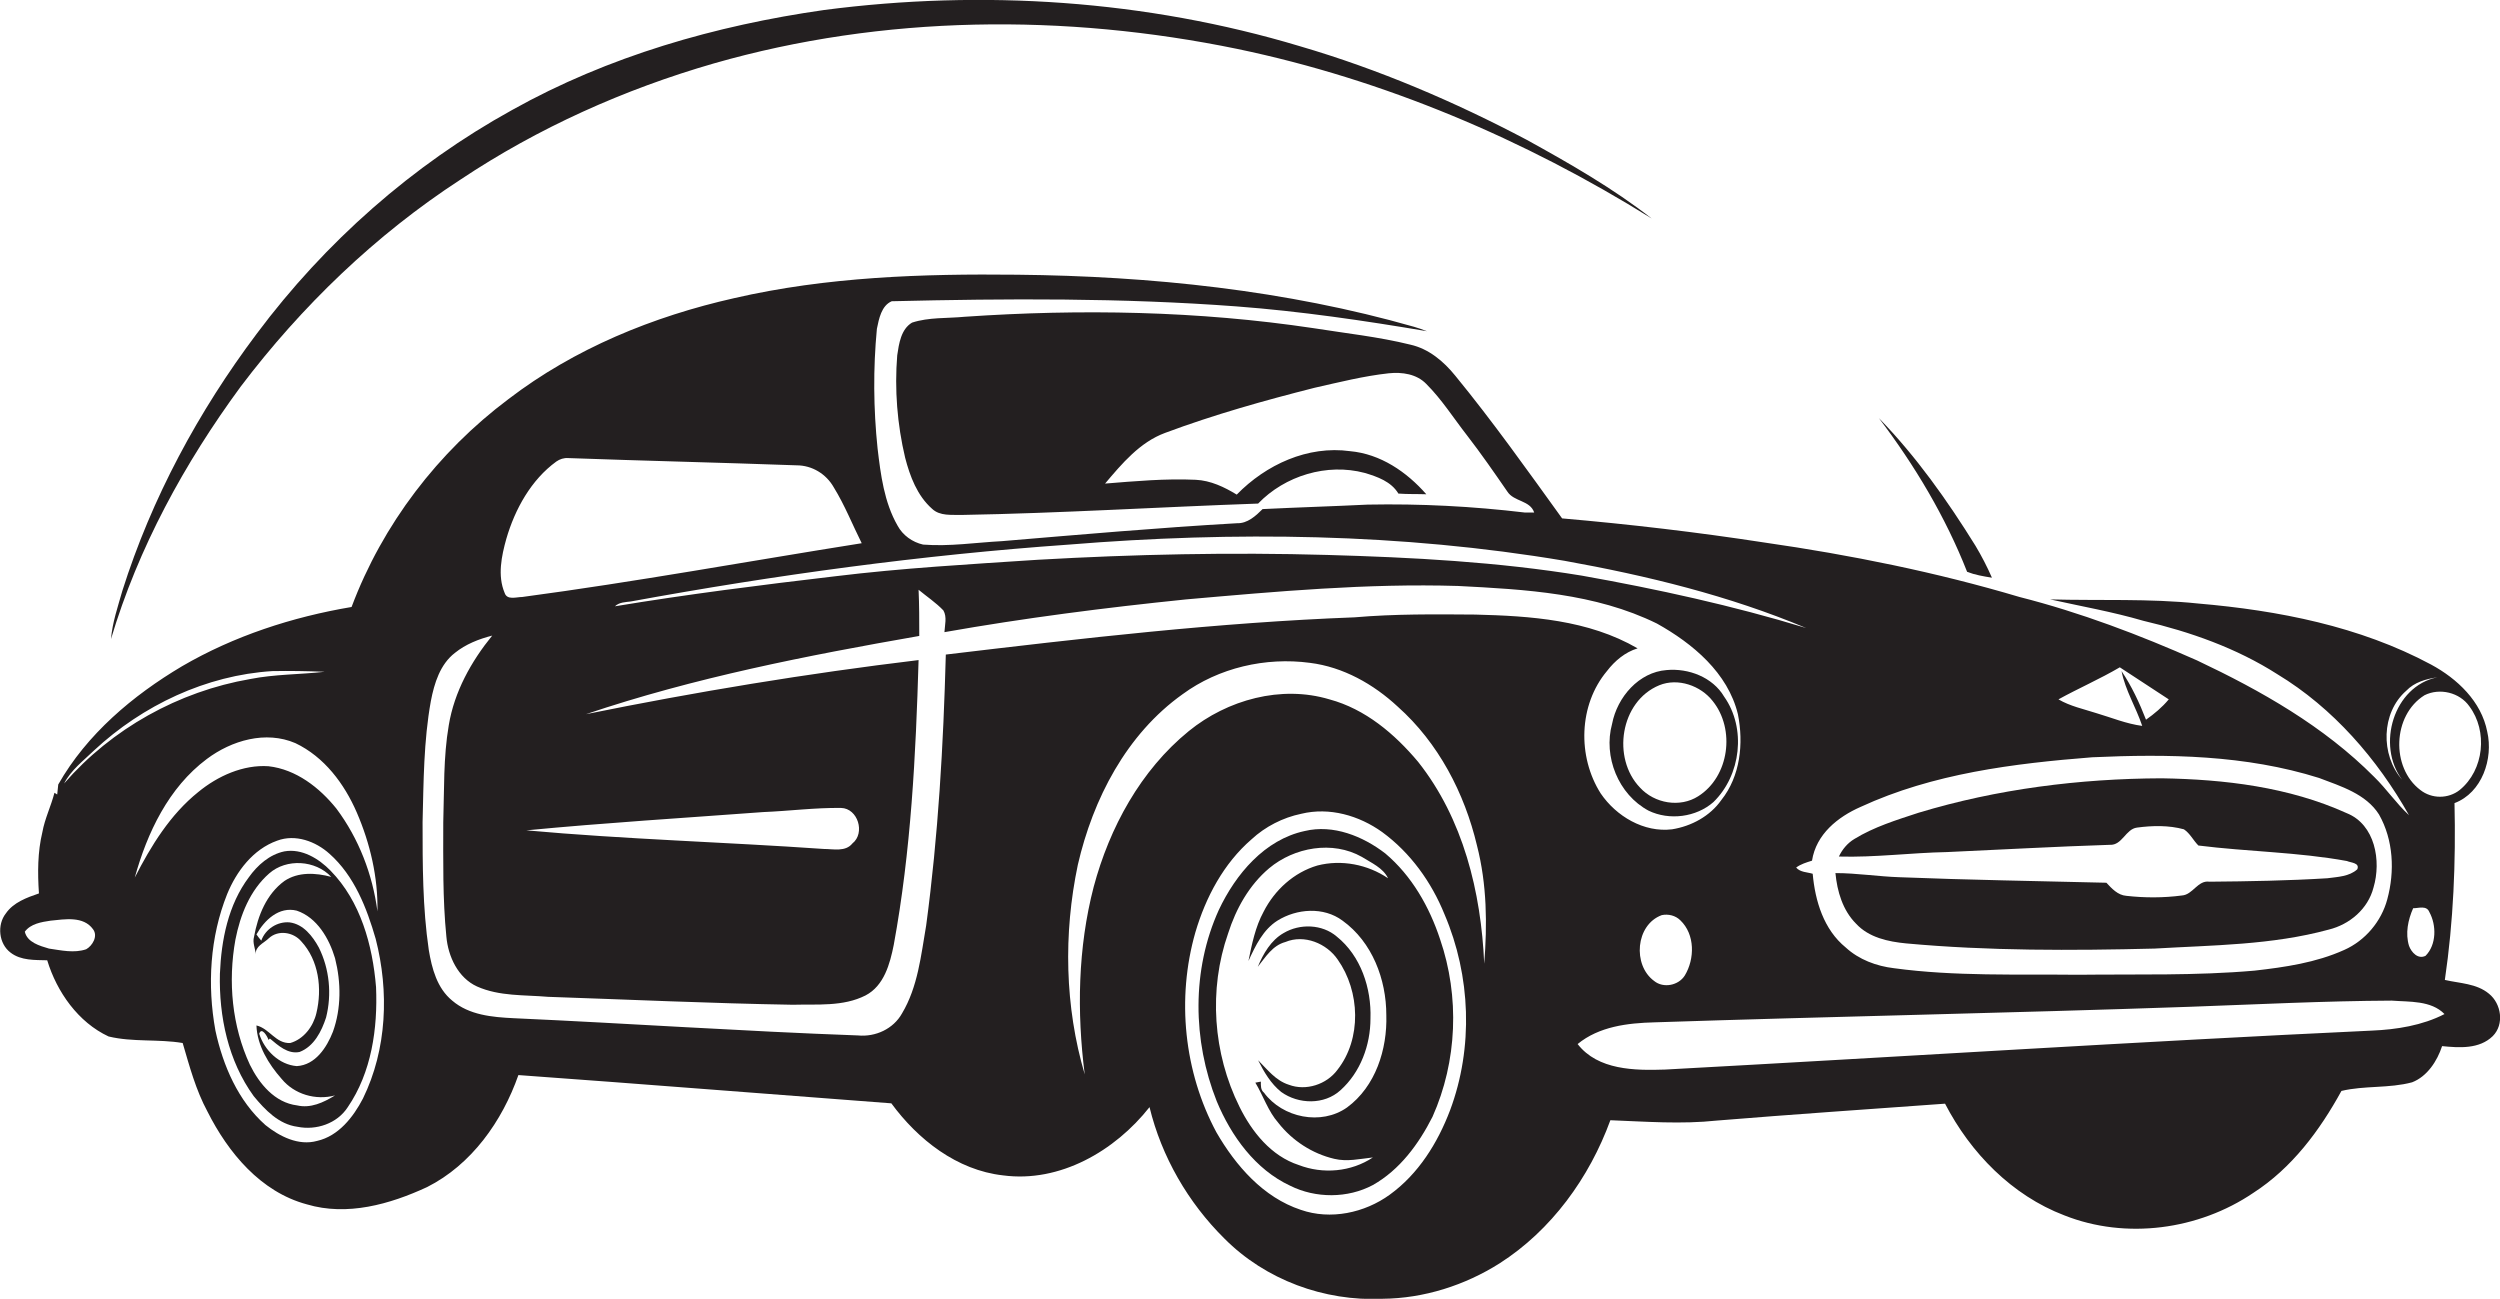
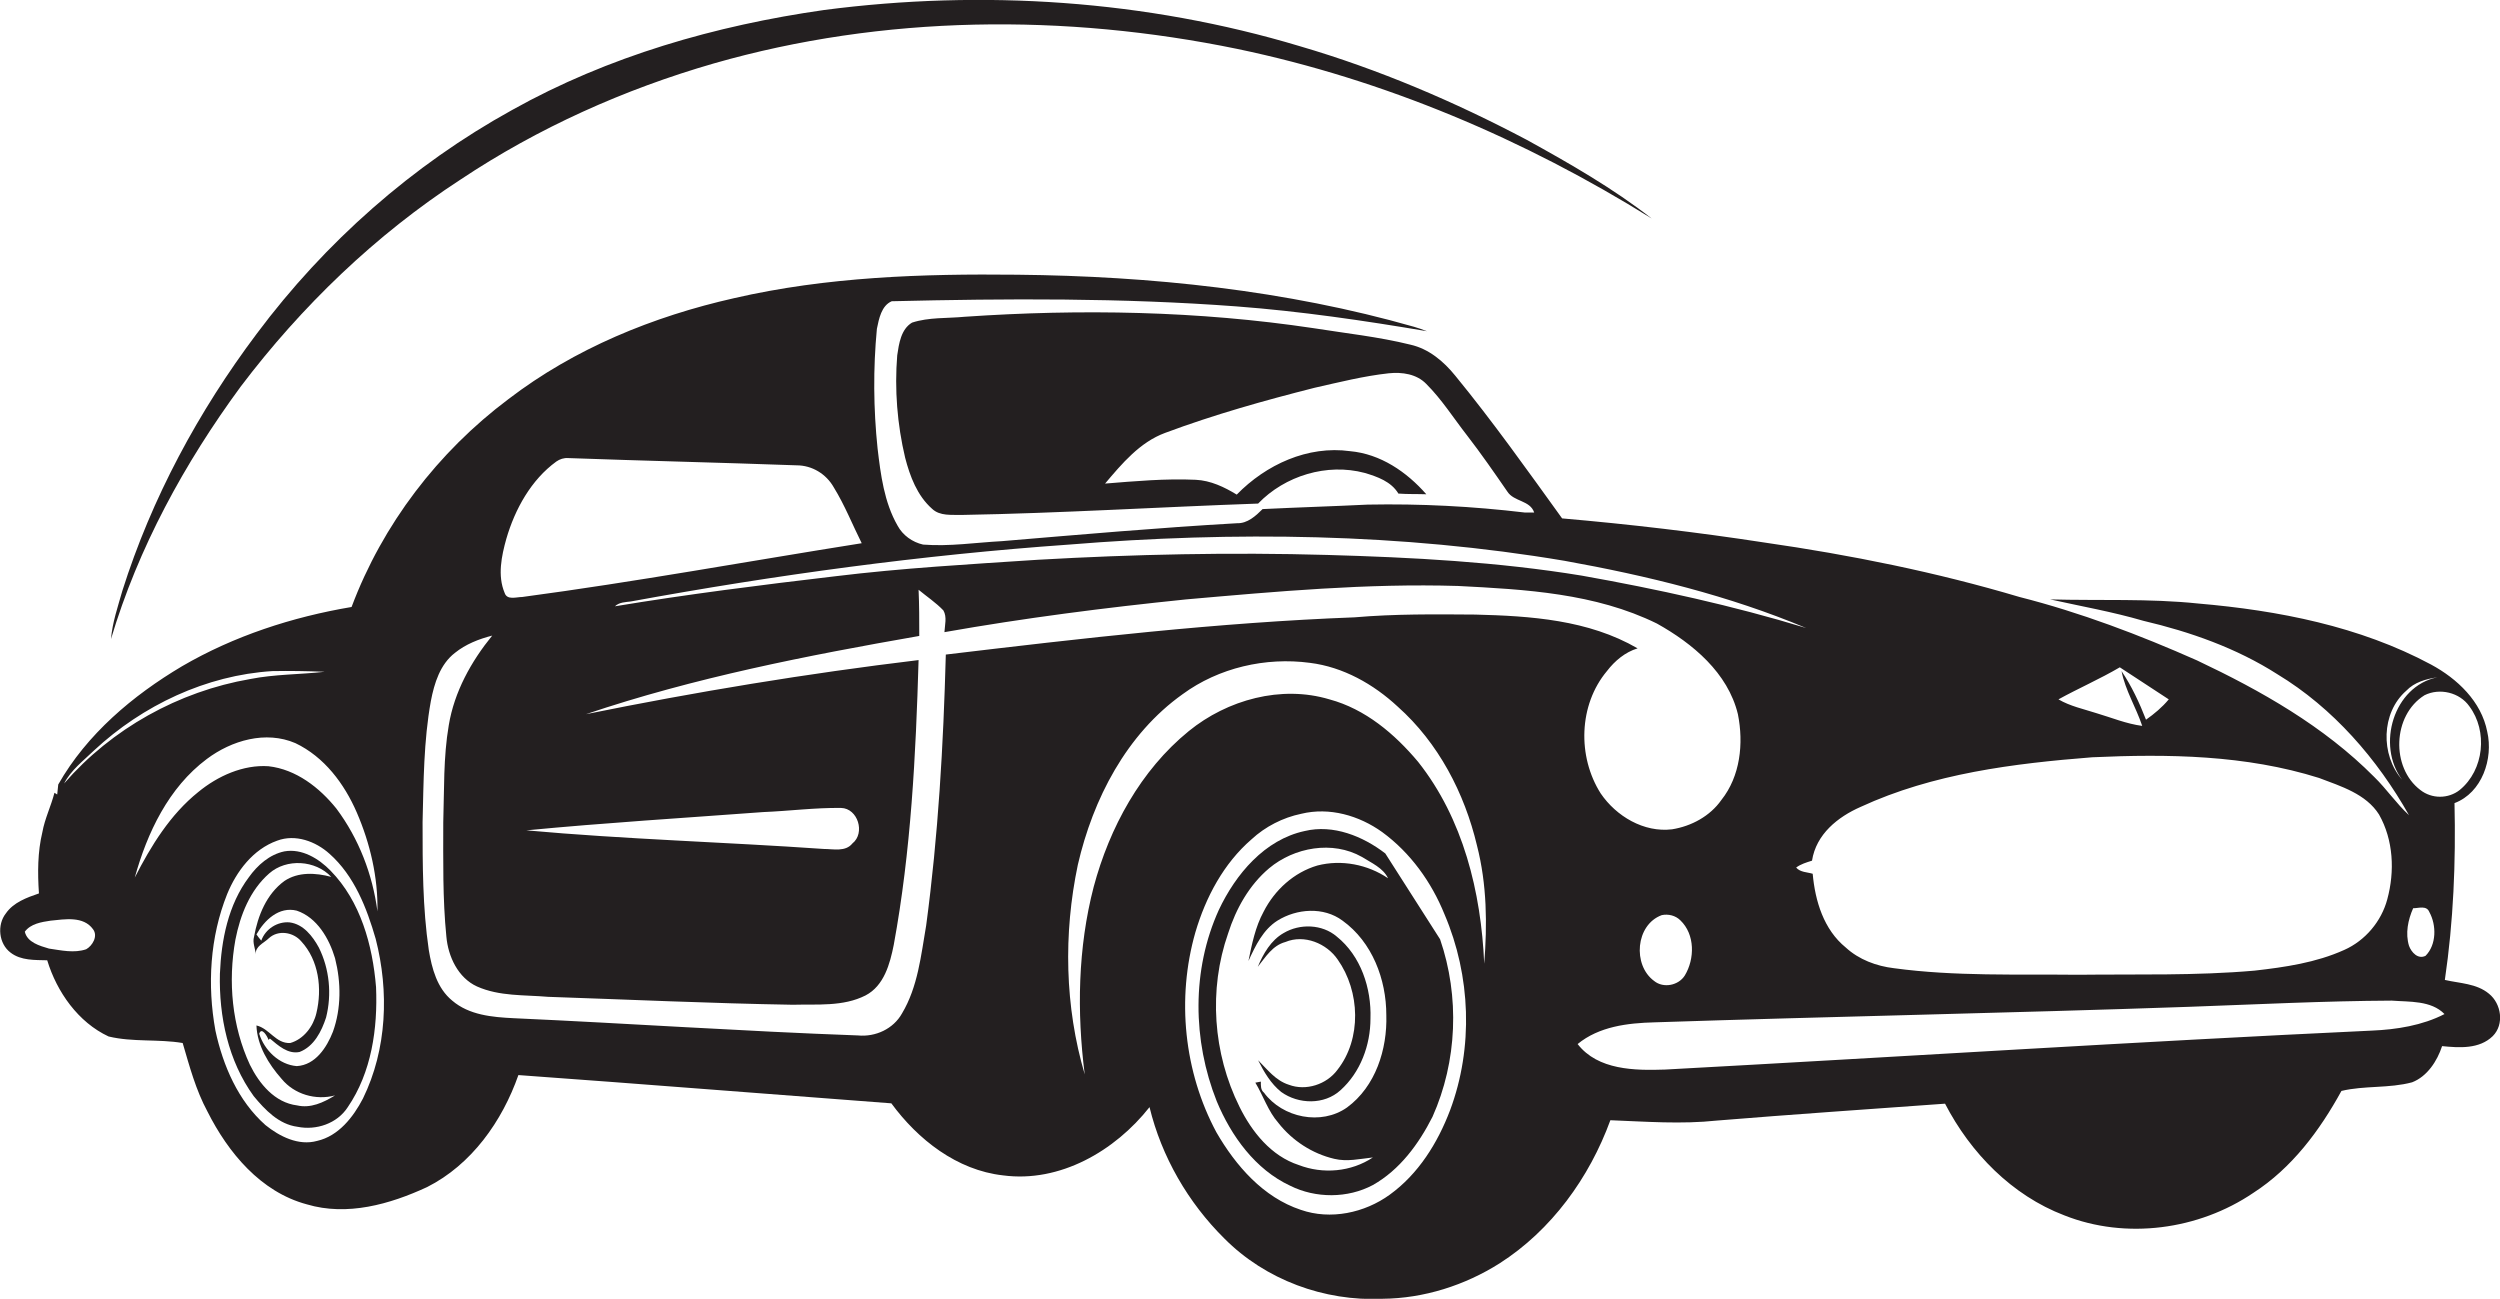
<svg xmlns="http://www.w3.org/2000/svg" version="1.1" id="Layer_1" x="0px" y="0px" viewBox="0 0 725.3 376.8" style="enable-background:new 0 0 725.3 376.8;" xml:space="preserve">
  <style type="text/css">
	.st0{fill:#231F20;}
</style>
  <g>
    <path class="st0" d="M133.6,52.1c22.5-15,47.5-26.2,73.5-33.7C256.3,4.3,309,3.9,359,14.2c42.6,8.9,83.3,26.2,120.2,49.2   c-11.3-8.8-23.7-15.9-36.2-22.8c-21-11.1-43-20.5-65.9-27.2c-44.6-13.4-92-16.5-138-10.5c-31.5,4.5-62.6,13.4-90.5,29   c-29,16-54.3,38.4-74.1,64.9c-16.9,22.5-30.5,47.7-39,74.6c-1.3,4.6-2.9,9.2-3.3,14c7.9-26.5,21.3-51,37.6-73.2   C87.5,88.8,109,68.1,133.6,52.1z" />
    <path class="st0" d="M722.1,288.3c-3.6-3-8.5-3-12.8-4c2.5-17,3.2-34.2,2.8-51.3c8-3,11.3-12.9,9.5-20.7   c-1.7-8.8-8.7-15.4-16.3-19.5c-20.7-11.1-44.3-15.7-67.5-17.7c-14.3-1.5-28.7-0.8-43-1.2c9,2,18.1,3.6,27,6.2   c13.6,3.2,27,7.9,38.9,15.5c16.2,9.8,29,24.6,38.2,40.9c-3.7-3.4-6.5-7.6-10.1-11.1c-14.6-14.7-32.8-25-51.4-33.8   c-16.7-7.4-33.8-13.9-51.5-18.4c-24.2-7.2-49-12.2-74-15.8c-19.5-3-39.1-5.3-58.7-7c-10.1-14-20.1-28.1-31-41.4   c-3.4-4.2-7.7-7.8-13-9c-9.3-2.3-18.8-3.3-28.2-4.8c-33.4-5-67.4-5.6-101.1-3.3c-5.1,0.5-10.4,0.1-15.3,1.7   c-3.2,1.9-3.8,6.1-4.3,9.5c-0.8,9.9,0,20,2.3,29.7c1.4,5.4,3.5,11,7.8,14.8c2.3,2.2,5.7,1.7,8.6,1.8c28.7-0.5,57.4-2.3,86-3.3   c7.8-8.1,20-11.8,30.9-8.9c3.7,1.1,7.7,2.5,9.8,6c2.7,0.2,5.4,0.1,8.1,0.2c-5.7-6.5-13.3-11.7-22.1-12.5   c-12.3-1.7-24.4,3.9-32.9,12.6c-3.6-2.2-7.6-4.1-11.9-4.3c-8.8-0.4-17.6,0.4-26.3,1.1c4.9-5.8,10.1-12,17.4-14.7   c14.2-5.3,28.8-9.4,43.4-13.1c7.1-1.6,14.2-3.4,21.5-4.2c3.9-0.4,8.1,0.2,10.9,3.1c4.5,4.5,7.9,9.9,11.8,14.9   c4.1,5.3,7.9,10.8,11.7,16.3c1.9,3,6.6,2.5,7.8,6.1c-0.7,0-2,0-2.7,0c-15.1-1.8-30.3-2.6-45.6-2.3c-10.2,0.5-20.3,0.8-30.5,1.3   c-2,2-4.4,4.2-7.4,4.1c-22.8,1.3-45.5,3.3-68.2,5.2c-7.6,0.4-15.2,1.6-22.9,1c-3.1-0.7-5.9-2.7-7.4-5.5c-3.9-6.8-4.9-14.8-5.8-22.4   c-1.2-11.5-1.3-23.2-0.2-34.7c0.6-2.9,1.3-6.7,4.3-8c33.4-0.8,66.8-1,100.1,1.5c18.5,1.4,36.9,4.1,55.2,7.2   c-1.2-0.5-2.5-0.9-3.8-1.3C373.1,84.2,334,80.1,295.1,79.7c-27.5-0.3-55.2,0.6-82.1,6.8c-23.5,5.3-46.3,14.6-65.5,29.3   c-20.4,15.3-36.5,36.3-45.5,60.3c-17.2,2.9-34.1,8.4-49.2,17.2c-14.3,8.5-27.6,19.7-35.9,34.3c-0.1,0.7-0.2,2.2-0.3,2.9l-0.8-0.5   c-1,3.9-2.8,7.5-3.5,11.4c-1.4,5.8-1.4,11.8-1,17.8c-3.5,1.2-7.4,2.6-9.6,5.8c-2.6,3.3-2.1,8.8,1.4,11.4c3,2.3,7,2.1,10.6,2.2   c2.8,9.2,9,18,17.8,22.1c7,1.7,14.4,0.7,21.5,1.9c2,6.8,3.8,13.6,7.2,19.9c6,11.9,15.4,23.3,28.8,26.9c11.7,3.5,24.1,0,34.9-5   c12.9-6.5,21.8-19.1,26.5-32.5c36.1,2.6,72.2,5.5,108.2,8.2c7.7,10.5,19,19.4,32.4,20.9c16.5,2.2,32.5-7.1,42.5-19.8   c3.5,14.4,11.2,27.7,21.7,38.1c11.9,12,29,18.3,45.9,17.5c12-0.1,23.9-3.9,34-10.3c15-9.6,26-24.8,32.1-41.5   c10.3,0.4,20.6,1.2,30.9,0.1c22-1.8,44.1-3.3,66.2-4.9c7.4,14.3,19.4,26.6,34.6,32.4c17.9,7.1,39,4.2,54.8-6.5   c11.2-7.2,19.3-18.1,25.6-29.6c6.7-1.6,13.8-0.7,20.5-2.5c4.4-1.7,7.3-6.2,8.7-10.5c5,0.5,10.8,0.9,14.7-2.9   C726.6,297.2,725.7,291.2,722.1,288.3z M698.1,200.4c2.4-2.5,5.7-3.4,9-3.9c-12.7,2.6-17.7,19.7-10.2,29.7   C690.6,219,690.8,206.8,698.1,200.4z M703.4,201.7c4.4-2.2,10.2-0.8,13,3.2c5.4,7.2,4.3,18.5-2.8,24.3c-3.3,2.6-8.1,2.6-11.4,0   C693.6,222.7,694.1,207.5,703.4,201.7z M700.1,263.5c1.6,0,3.9-0.9,4.7,1.1c2.1,3.8,2.1,9.5-1.1,12.7c-2.2,1.1-4.1-1-4.8-2.9   C697.8,270.8,698.6,266.9,700.1,263.5z M615,193.6c4.7,3.1,9.5,6.2,14.2,9.3c-1.9,2.3-4.2,4.2-6.6,5.9c-1.9-4.9-4.2-9.8-7.1-14.1   c1.1,5.6,4.2,10.5,6,15.9c-4.6-0.6-8.9-2.4-13.3-3.7c-3.7-1.2-7.6-2-11-4C603,199.7,609.2,197,615,193.6z M539.8,234.1   c21-9.7,44.4-12.6,67.2-14.4c22-1,44.5-0.7,65.8,6c6.3,2.4,13.6,4.6,17.4,10.6c4.2,7.4,4.6,16.5,2.4,24.6   c-1.7,6.4-6.4,12-12.5,14.7c-8.2,3.7-17.2,5-26,6c-17,1.5-34.1,1-51.1,1.2c-17.8-0.2-35.8,0.5-53.5-1.9c-5.1-0.6-10.2-2.5-14-6   c-6.4-5.2-8.9-13.5-9.6-21.4c-1.6-0.5-3.6-0.4-4.8-1.8c1.3-1,3-1.5,4.6-2C526.9,242,533.2,237,539.8,234.1z M310.1,158   c47.9-3.9,96.3-3.3,143.8,4.7c23.9,4.3,47.7,10.1,70.1,19.5c-21.3-6.5-43.2-11.3-65.1-15.2c-24.4-4-49.2-5.3-73.8-6   c-28-0.8-56-0.2-84,1.4c-19.7,1.3-39.3,2.4-58.9,4.8c-21.3,2.5-42.7,5.2-63.8,8.7c1.3-1.2,3-1.2,4.6-1.4   C225,166.8,267.5,161,310.1,158z M146.9,156.3c2.5-8.6,7.2-17.1,14.5-22.4c1-0.7,2.2-1.1,3.5-1c22.1,0.8,44.1,1.3,66.2,2.1   c4.5,0,8.6,2.5,10.8,6.4c3.2,5.2,5.4,10.8,8.1,16.2c-32.8,5.2-65.5,11.2-98.5,15.6c-1.7,0-4.4,1-5.1-1.2   C144.3,167,145.5,161.3,146.9,156.3z M25,275.4c-3.5,1.2-7.3,0.3-10.8-0.2c-2.7-0.8-6.3-1.8-7-4.9c1.7-2.3,4.8-2.8,7.5-3.2   c4.1-0.4,9.5-1.4,12.3,2.5C28.5,271.6,26.8,274.4,25,275.4z M18.6,227.3c2-3.9,5.6-6.6,8.7-9.6c14.1-13.1,32.5-21.8,51.7-23   c5.1-0.1,10.1,0,15.2,0.2c-7.2,0.8-14.5,0.7-21.6,2.1C51.8,200.6,32.4,211.4,18.6,227.3z M57.5,229.8c-8.1,6.5-13.7,15.6-18.4,24.8   c3.6-13,9.8-26.1,20.9-34.4c7.2-5.4,17.1-8.3,25.7-4.6c8.4,4,14.2,11.8,17.8,20.1c3.9,9,6.2,18.9,6,28.7   c-1.4-10.7-5.4-21.1-11.9-29.8c-4.9-6.1-11.7-11.4-19.7-12.3C70.6,221.8,63.2,225.1,57.5,229.8z M105.3,318.7   c-2.8,5.4-7.1,10.9-13.3,12.3c-5.4,1.5-10.9-1.3-15-4.6c-7.9-7-12.3-17.2-14.5-27.4c-2.4-13.2-1.6-27.1,3.4-39.6   c2.7-6.6,7.5-13,14.5-15.5c5.3-2,11.2,0.2,15.2,3.8c7.2,6.4,10.8,15.7,13.4,24.7C112.9,287.6,112.3,304.4,105.3,318.7z    M420.7,322.1c-3.6,9.5-9.2,18.5-17.5,24.5c-7.3,5.3-17.2,7.4-25.8,4.4c-10.9-3.6-18.9-12.8-24.5-22.5c-9.4-17.5-11.6-38.8-6.1-58   c3-10.2,8.2-20,16.3-27c4-3.7,9.1-6.3,14.4-7.4c8.2-2,16.8,0.5,23.5,5.3c8.2,6,14.3,14.5,18.1,23.9   C426.7,283.1,427.5,303.9,420.7,322.1z M430.6,279.6c-0.9-20.8-6.1-42.1-19.2-58.6c-6.8-8.1-15.3-15.3-25.7-18.1   c-14-4.2-29.6,0.1-40.8,9.2c-14,11.4-23,28-27.6,45.2c-4.6,17.7-4.9,36.3-2.6,54.4c-5.8-19.7-6.2-40.8-2-60.8   c4.4-19.1,14.1-37.9,30.4-49.5c10.5-7.7,24.1-10.8,36.9-9.1c9.7,1.2,18.5,6.2,25.5,12.7c11.8,10.5,19.4,25.1,23,40.3   C431.4,256.6,431.5,268.2,430.6,279.6z M428,178.3c-11.7-0.1-23.4-0.2-35,0.8c-39.7,1.5-79.2,6.1-118.6,10.8   c-0.7,26.3-2.2,52.5-5.7,78.6c-1.5,8.7-2.4,17.8-7,25.5c-2.5,4.5-7.7,6.9-12.8,6.4c-33.3-1.2-66.6-3.5-99.9-5   c-6.2-0.3-12.9-0.9-17.8-5.1c-4.4-3.6-5.9-9.3-6.8-14.7c-1.8-12.3-1.8-24.7-1.8-37.1c0.3-11.7,0.3-23.5,2.4-35.1   c1-5.2,2.7-10.7,7-14c3.1-2.5,6.9-4,10.8-5c-6.1,7.5-11,16.3-12.6,26c-1.6,9.3-1.3,18.8-1.6,28.2c0,11-0.2,22.1,0.9,33.1   c0.5,5.8,3.4,12,8.9,14.5c6.5,2.9,13.7,2.4,20.6,3c23.6,0.8,47.3,1.9,71,2.3c7.1-0.2,14.6,0.6,21.1-2.7c5.4-2.8,7.1-9.2,8.2-14.7   c5-27.2,6.4-55,7.2-82.6c-32.4,3.9-64.5,9.2-96.5,15.7c31.4-10.6,64.1-17,96.7-22.7c0-4.5,0-8.9-0.2-13.4c2.4,2,5,3.7,7.2,6   c1.1,1.9,0.4,4.3,0.3,6.3c23.2-4.1,46.6-7.1,70.1-9.5c26.2-2.3,52.6-4.7,78.9-3.9c19.5,1,39.8,2.1,57.7,10.9   c10.4,5.8,20.6,14.3,23.5,26.3c1.7,8.5,0.7,18-4.8,24.9c-3.3,4.7-8.7,7.6-14.3,8.5c-8.2,1-16.2-3.8-20.7-10.4   c-6.8-10.7-6.4-25.7,1.8-35.5c2.3-3,5.3-5.5,8.9-6.6C460.8,179.8,444,178.7,428,178.3z M152.7,240.9c22.9-2.2,45.8-3.6,68.7-5.3   c7.5-0.3,15.1-1.3,22.6-1.2c4.9,0.1,7.1,7.3,3.3,10.3c-2,2.5-5.5,1.6-8.3,1.6C210.3,244.3,181.4,243.5,152.7,240.9z M488.8,283   c-1.8,2.9-6.2,3.8-8.9,1.6c-6.3-4.6-5.4-16.3,2.2-19.1c1.9-0.4,4,0.1,5.4,1.5C491.8,271.1,491.7,278.2,488.8,283z M688.1,299   c-68.4,3.2-136.7,7.6-205,11.3c-8.8,0.3-19.5,0.2-25.4-7.4c6.2-5.1,14.5-6.1,22.3-6.3c51.7-1.7,103.3-2.7,155-4.5   c19.6-0.7,39.3-1.7,58.9-1.8c5.1,0.4,11.4-0.1,15.3,3.9C702.8,297.5,695.3,298.7,688.1,299z" />
-     <path class="st0" d="M577.9,167.6c-1.4-3.2-3-6.3-4.8-9.3c-8.2-13.2-17.2-25.9-28-37c10.4,13.7,19.3,28.6,25.6,44.6   C573,166.8,575.4,167.2,577.9,167.6z" />
-     <path class="st0" d="M467.7,210c-2.6,9.5,1.8,20.5,10.6,25.2c6,2.9,13.8,1.9,18.8-2.5c8-7.8,9.6-21.4,3.1-30.6   c-3.3-5.6-10.3-8.3-16.7-7.7C475.5,195,469.2,202.2,467.7,210z M481.4,198.8c5.4-2.2,12,0.1,15.5,4.6c6.6,8.2,4.8,21.9-4.2,27.6   c-5.3,3.4-12.7,2.1-16.9-2.5C467.6,220,470,203.5,481.4,198.8z" />
-     <path class="st0" d="M675.2,254.8c-11.4,0.7-22.8,0.9-34.2,1c-3.4-0.5-4.8,3.8-8,4c-5.3,0.7-10.8,0.7-16.1,0.1   c-2.5-0.2-4.2-2.1-5.8-3.8c-20-0.5-40-0.8-60-1.6c-6.2-0.2-12.4-1.2-18.6-1.2c0.5,5.3,2.1,10.8,6,14.7c3.7,4,9.3,5.2,14.5,5.7   c24,2.2,48.1,2.1,72.1,1.5c16.9-1,34-1,50.5-5.5c6.1-1.5,11.4-6,13-12.2c2.3-7.7,0.5-18.3-7.8-21.6c-16.8-7.6-35.4-9.8-53.7-10.1   c-23.8,0.1-47.7,3.1-70.5,10c-6.4,2.1-12.9,4.1-18.6,7.6c-2,1.2-3.5,3-4.5,5.1c10.5,0.3,20.9-1.1,31.4-1.3   c15.7-0.7,31.5-1.6,47.2-2.1c3.6,0.2,4.6-4.6,7.9-5c4.5-0.6,9.2-0.7,13.6,0.5c1.8,1.2,2.7,3.2,4.2,4.7c14.3,1.8,28.9,1.9,43.1,4.5   c1.1,0.5,3.8,0.5,3,2.4C681.6,254.3,678.2,254.4,675.2,254.8z" />
-     <path class="st0" d="M401.9,247.6c-6.5-5-15.1-8.5-23.4-6.5c-11.6,2.5-20,12.5-24.9,22.9c-7.9,17.4-7.6,37.9-0.6,55.5   c4.2,10.1,11.2,19.8,21.3,24.5c7.4,3.7,16.7,3.7,24-0.2c7.8-4.4,13.3-11.9,17.3-19.8c7.2-16.1,7.9-34.9,2.2-51.5   C414.7,263.1,409.6,254.1,401.9,247.6z M370.6,267.1c5.6-3.5,13.4-4.1,18.9,0c8.6,6.2,12.7,17,12.7,27.4   c0.3,9.9-3.1,20.7-11.4,26.8c-7.5,5.3-18.7,3-24.1-4.3c-1-0.8-0.9-2.1-0.9-3.2l-1.6,0.3c2.3,3.8,3.7,8.3,6.7,11.7   c4,5.1,9.8,8.9,16.2,10.4c3.7,0.9,7.5,0,11.2-0.4c-6.3,4.2-14.5,4.9-21.5,2.2c-8-2.6-13.6-9.6-17.2-16.9c-7.7-15.5-9-34-3.3-50.3   c2.3-7.2,6.1-14,11.9-18.9c7.3-6.1,18.4-8.1,26.9-3.3c2.7,1.7,6.2,3.2,7.6,6.2c-5.9-4-13.5-5.5-20.5-3.7c-6.8,2-12.4,7.1-15.6,13.4   c-2.4,4.4-3.4,9.4-4.4,14.3C364.3,274.2,366.5,269.7,370.6,267.1z" />
+     <path class="st0" d="M401.9,247.6c-6.5-5-15.1-8.5-23.4-6.5c-11.6,2.5-20,12.5-24.9,22.9c-7.9,17.4-7.6,37.9-0.6,55.5   c4.2,10.1,11.2,19.8,21.3,24.5c7.4,3.7,16.7,3.7,24-0.2c7.8-4.4,13.3-11.9,17.3-19.8c7.2-16.1,7.9-34.9,2.2-51.5   z M370.6,267.1c5.6-3.5,13.4-4.1,18.9,0c8.6,6.2,12.7,17,12.7,27.4   c0.3,9.9-3.1,20.7-11.4,26.8c-7.5,5.3-18.7,3-24.1-4.3c-1-0.8-0.9-2.1-0.9-3.2l-1.6,0.3c2.3,3.8,3.7,8.3,6.7,11.7   c4,5.1,9.8,8.9,16.2,10.4c3.7,0.9,7.5,0,11.2-0.4c-6.3,4.2-14.5,4.9-21.5,2.2c-8-2.6-13.6-9.6-17.2-16.9c-7.7-15.5-9-34-3.3-50.3   c2.3-7.2,6.1-14,11.9-18.9c7.3-6.1,18.4-8.1,26.9-3.3c2.7,1.7,6.2,3.2,7.6,6.2c-5.9-4-13.5-5.5-20.5-3.7c-6.8,2-12.4,7.1-15.6,13.4   c-2.4,4.4-3.4,9.4-4.4,14.3C364.3,274.2,366.5,269.7,370.6,267.1z" />
    <path class="st0" d="M95.9,252.6c-3.4-3.5-8.3-6.5-13.4-5.6c-4.3,0.9-7.8,4-10.3,7.5c-6,8-8,18.2-8.4,28   c-0.3,12.4,2.4,25.3,9.8,35.5c3.3,4,7.3,8.2,12.7,8.9c5.4,1.1,11.5-0.9,14.6-5.7c6.9-10.1,8.7-22.8,8.2-34.8   C108.1,274.2,104.6,261.5,95.9,252.6z M86.2,320.7c-6.5-0.8-11-6.3-13.7-11.8c-5.2-11.2-6.4-24.1-4.2-36.3   c1.4-7.1,4.2-14.3,9.8-19.2c5-4.4,13.4-3.9,18,1c-4.5-1.2-9.6-1.5-13.6,1.2c-5.2,3.8-7.7,10.1-8.8,16.2c-0.5,1.7,0.4,3.4,0.5,5.1   c-0.2-2.4,2.4-3.3,3.8-4.7c2.7-2.5,7.1-1.8,9.4,0.9c5.1,5.5,6.1,13.7,4.4,20.8c-0.9,3.9-3.7,7.6-7.6,8.7c-4.2,0.2-6-4.2-9.8-5.1   c0.2,5.8,3.5,11.2,7.3,15.5c3.7,4.5,9.9,6.3,15.5,4.8C93.8,319.9,90.1,321.6,86.2,320.7z M96.6,299.3c-1.8,4.6-5.1,9.7-10.5,10   c-5.1-0.4-9.4-4.6-10.9-9.4c0.7-2.1,2.4,0.8,2.7,1.8l0.4-0.4c2.4,2,5.2,4.6,8.6,3.9c4.2-1.6,6.4-6,7.7-10c1.7-6.7,1-14.1-2.1-20.3   c-1.8-3.3-4.5-6.8-8.5-7.3c-3.5-0.3-7,1.9-8.2,5.3c-0.5-0.6-1-1.2-1.4-1.8c2.3-4.1,6.5-8.2,11.7-6.9c5.9,2,9.4,8.1,11.1,13.8   C99,285.1,99,292.6,96.6,299.3z" />
    <path class="st0" d="M372.9,273.3c5.5-2.3,12,0.4,15.2,5.1c6.5,9.2,7,23-0.1,32c-3.1,4.2-9.1,6.2-14.1,4.3   c-3.8-1.2-6.2-4.4-8.9-7.1c1.7,3.4,3.7,6.8,6.7,9.2c5,3.6,12.5,3.8,17.2-0.5c5.8-5.2,8.7-13.1,8.7-20.8c0.3-8.8-2.8-18.2-9.8-23.8   c-4.2-3.6-10.7-3.8-15.4-1c-3.7,2.1-5.9,6-7.5,9.8C367.2,277.6,369.2,274.3,372.9,273.3z" />
  </g>
</svg>